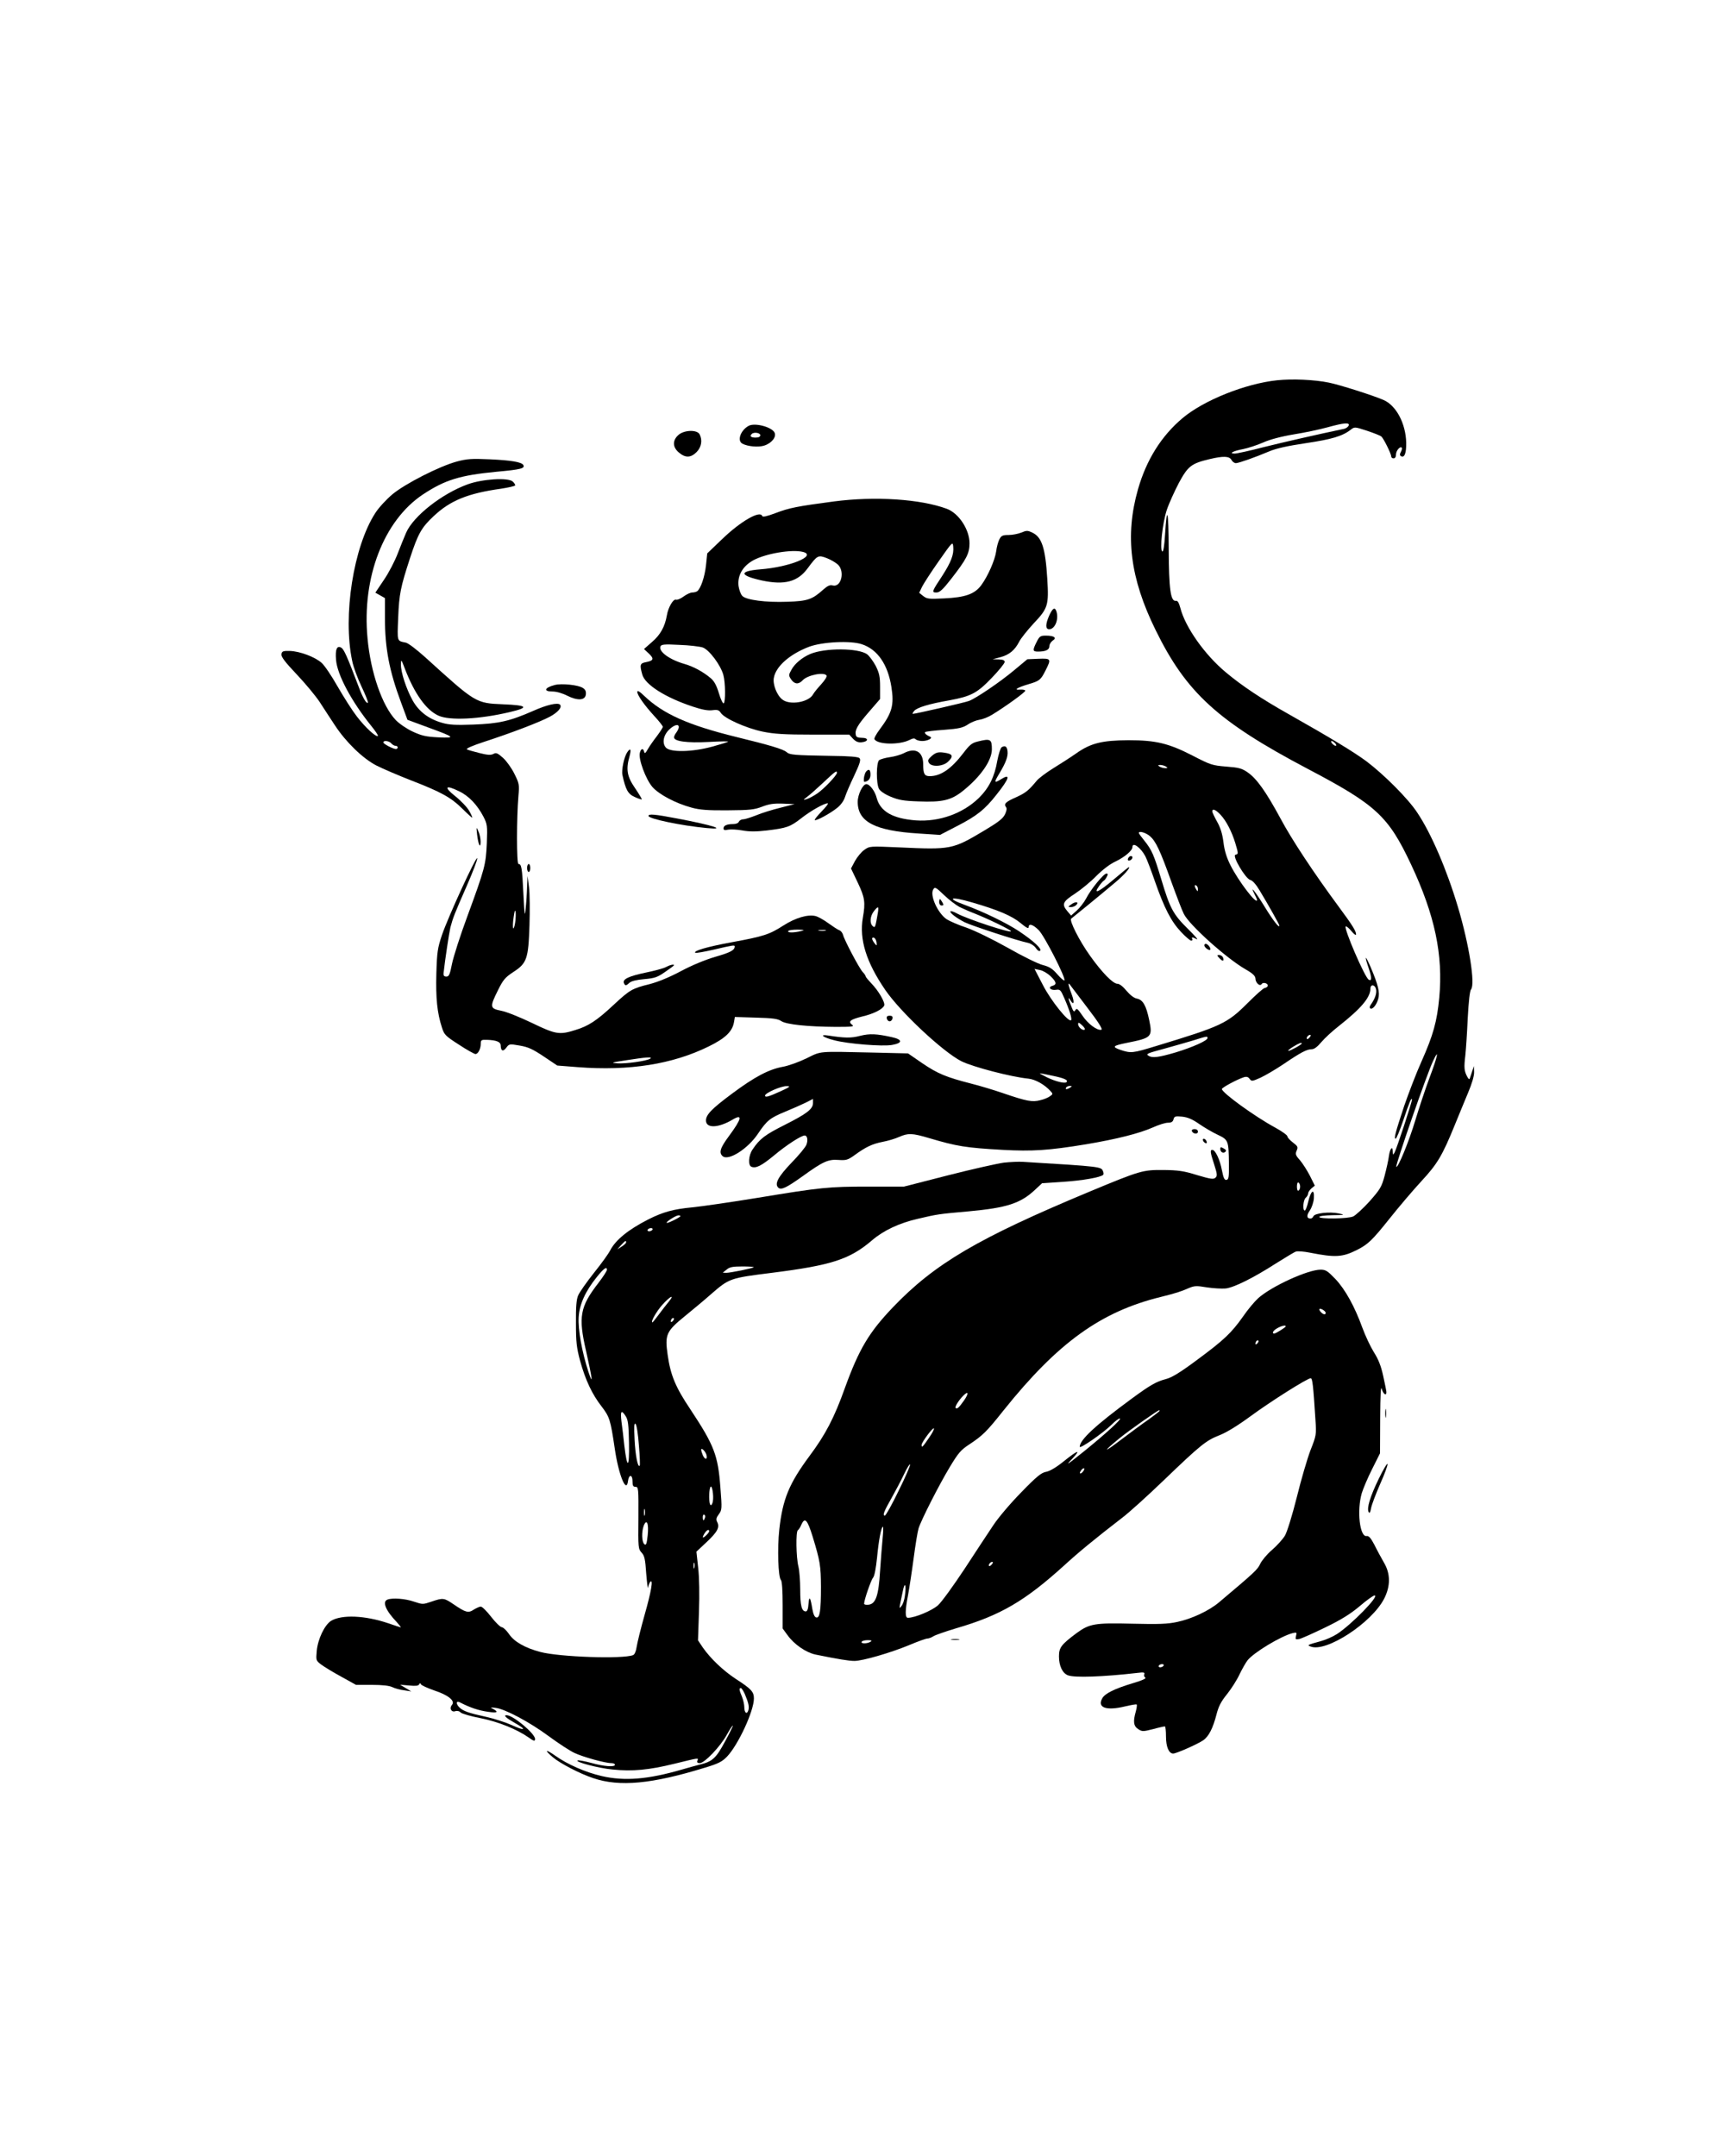
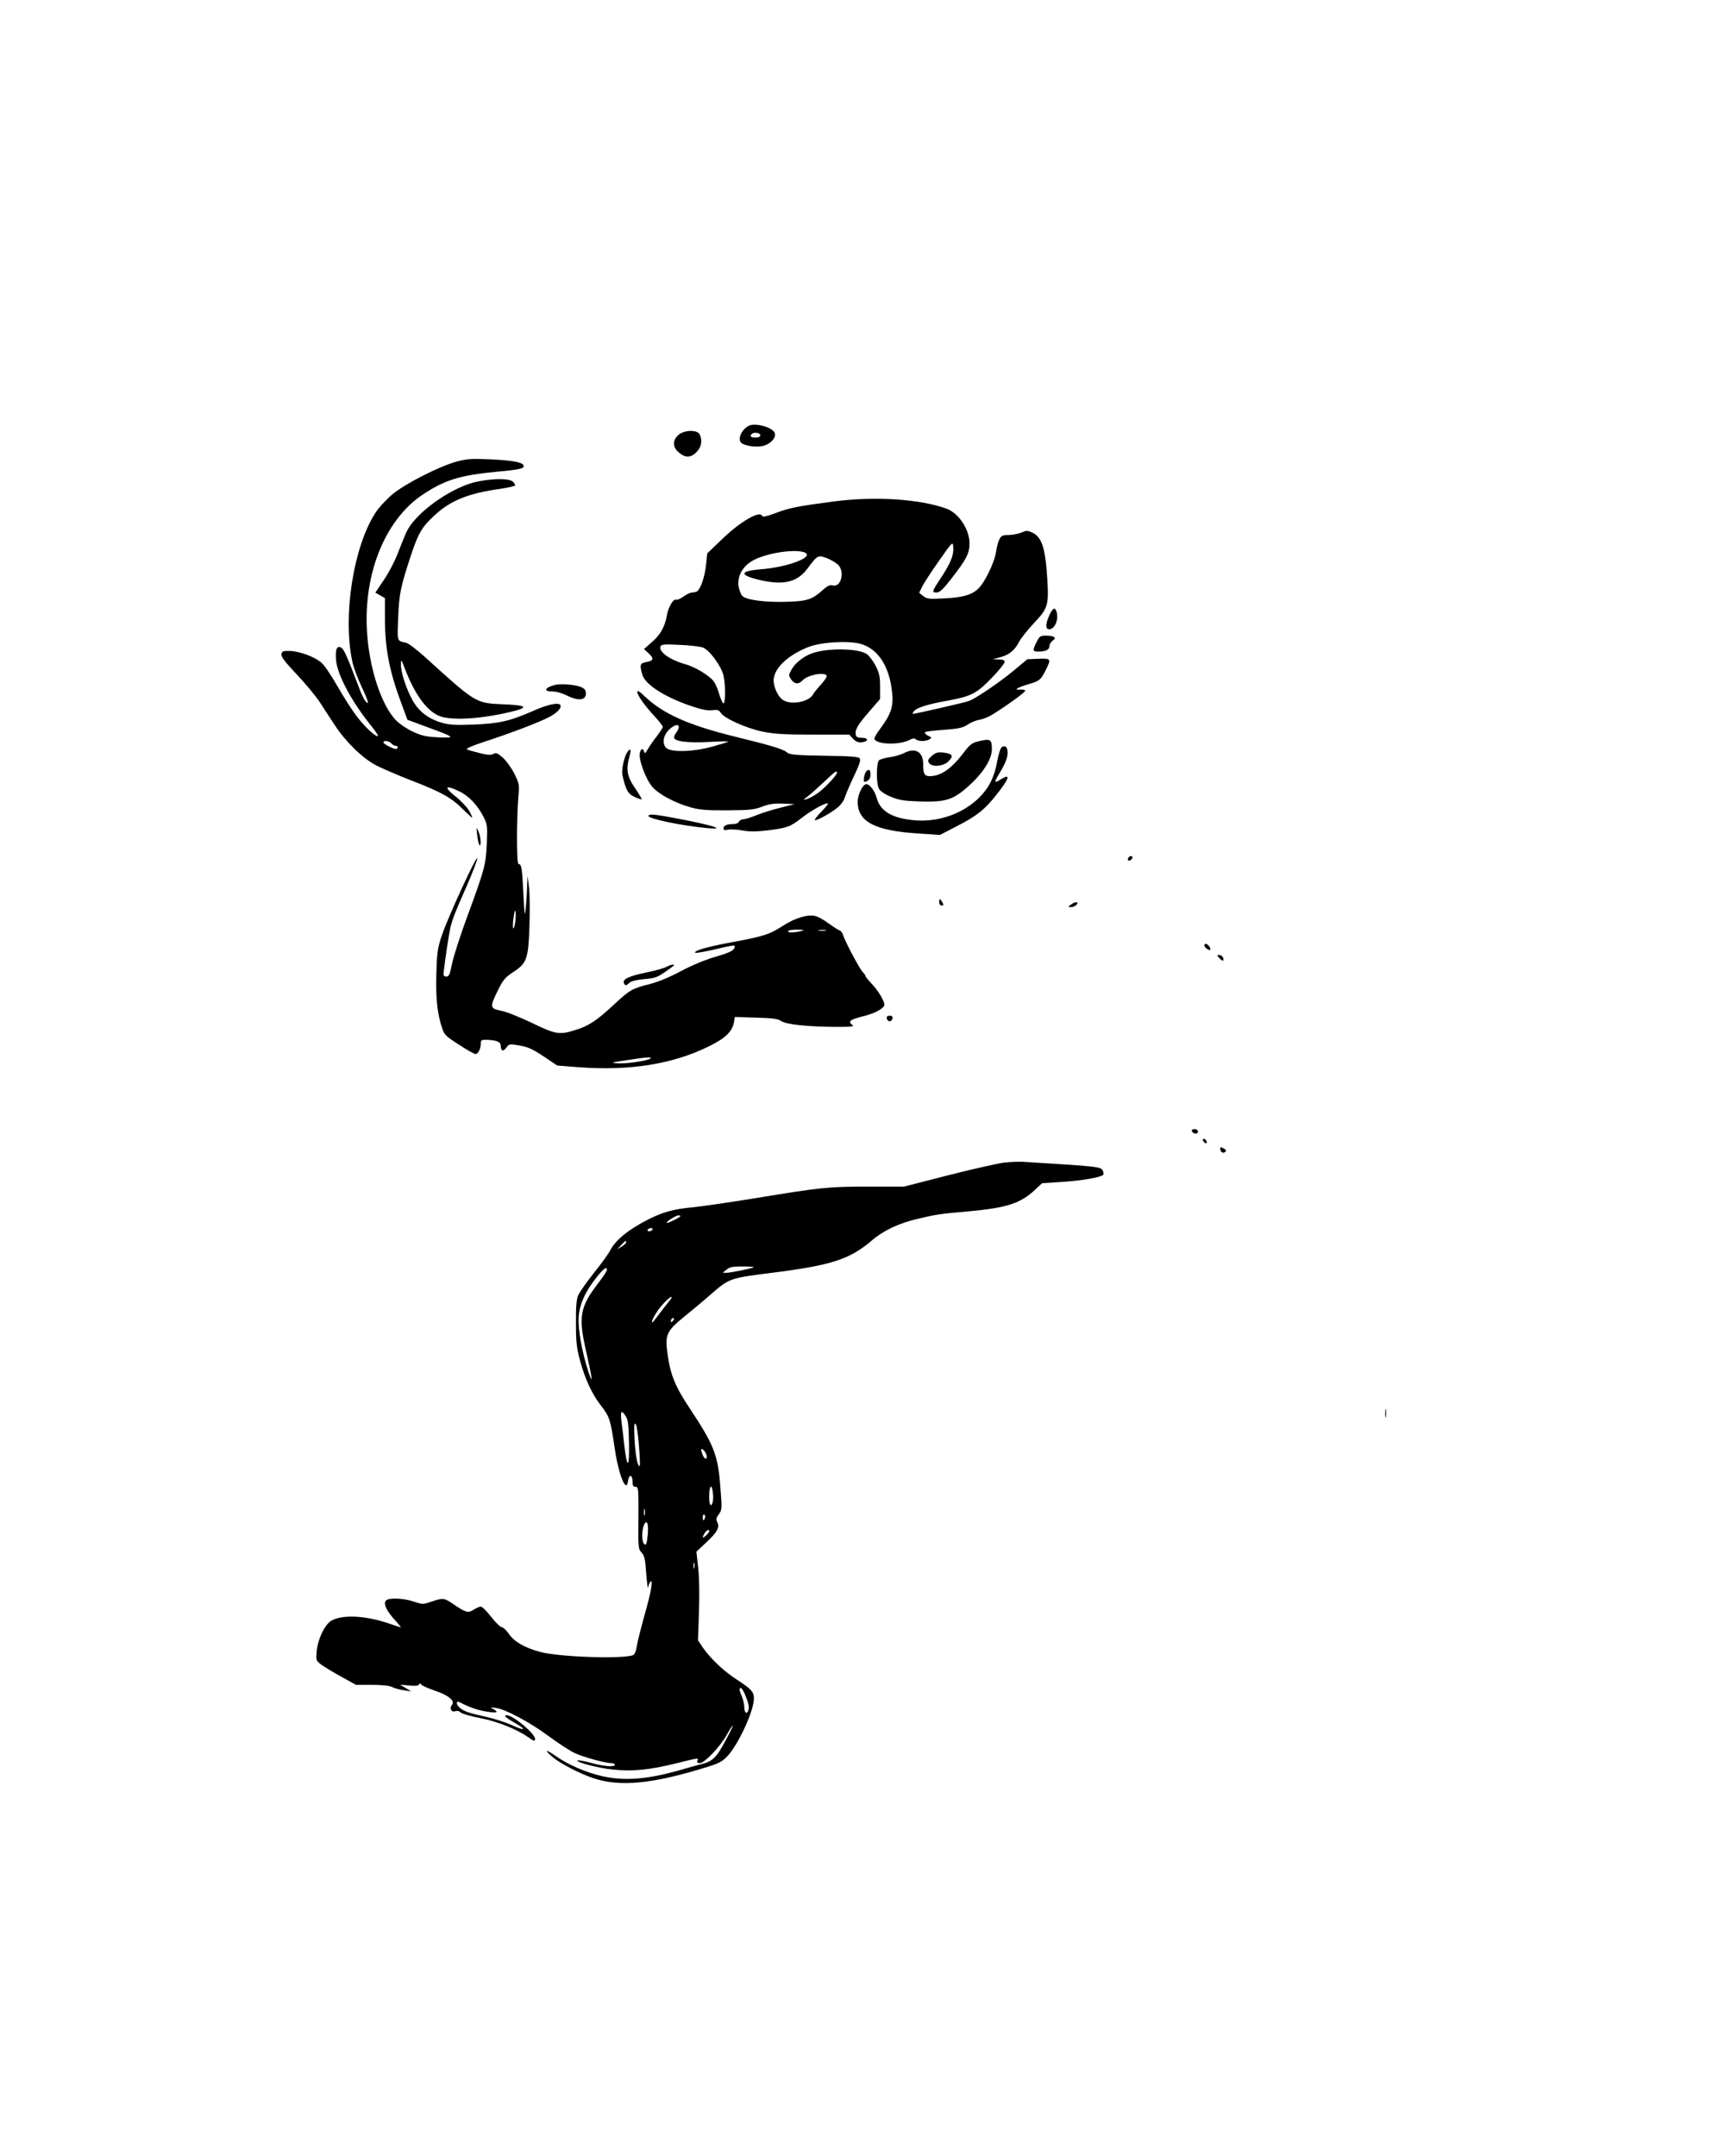
<svg xmlns="http://www.w3.org/2000/svg" version="1.0" width="1080pt" height="1350pt" viewBox="0 0 1080 1350" preserveAspectRatio="xMidYMid meet">
  <g transform="translate(0,1350) scale(0.1,-0.1)" fill="#000000" stroke="none">
-     <path d="M7996 11119 c-198 -21 -459 -125 -592 -237 -132 -111 -226 -260 -279 -445 -83 -291 -50 -557 110 -882 192 -392 389 -572 950 -868 432 -227 507 -297 650 -601 148 -315 201 -565 176 -833 -14 -149 -38 -235 -111 -399 -33 -73 -81 -199 -109 -280 -56 -170 -65 -204 -53 -204 5 0 26 51 47 113 37 112 54 152 55 131 0 -16 -96 -308 -109 -331 -10 -17 -10 -16 -11 5 0 40 -17 23 -24 -25 -3 -26 -16 -83 -27 -125 -19 -71 -28 -85 -95 -161 -41 -45 -87 -87 -102 -94 -33 -15 -212 -17 -212 -3 0 6 35 10 83 11 78 1 80 2 38 11 -55 12 -150 2 -158 -18 -3 -8 -11 -14 -18 -14 -25 0 -26 20 -4 51 12 18 23 50 25 76 4 63 -18 51 -35 -20 -7 -31 -17 -57 -22 -57 -15 0 -10 67 6 80 8 7 15 19 15 27 0 8 10 22 21 32 l21 17 -31 62 c-17 33 -45 77 -62 97 -28 31 -30 39 -21 60 10 22 8 27 -23 51 -19 14 -35 32 -35 39 0 7 -35 32 -77 55 -126 68 -333 218 -333 241 0 9 97 61 138 74 17 5 27 2 36 -11 12 -16 16 -15 68 8 30 14 95 52 144 85 109 74 146 93 176 93 16 0 36 15 61 45 21 25 70 70 110 101 138 109 197 178 197 234 0 28 28 26 35 -3 6 -24 -5 -58 -30 -94 -10 -13 -12 -23 -6 -27 14 -9 39 20 50 60 11 40 0 86 -48 199 -35 80 -40 75 -11 -10 19 -56 19 -82 -1 -69 -25 15 -156 320 -144 333 4 3 20 -10 36 -29 17 -21 29 -29 29 -20 0 20 -25 60 -108 172 -158 214 -296 423 -365 553 -91 168 -149 250 -206 289 -36 25 -55 30 -134 36 -87 7 -99 11 -209 68 -152 78 -231 97 -403 97 -166 -1 -236 -18 -328 -83 -37 -26 -103 -68 -145 -94 -42 -26 -87 -60 -100 -75 -53 -64 -70 -77 -128 -104 -67 -29 -81 -43 -66 -62 7 -8 5 -23 -6 -46 -13 -27 -43 -50 -132 -103 -196 -117 -206 -119 -530 -104 -185 8 -185 8 -218 -15 -19 -13 -45 -45 -59 -70 l-25 -47 42 -88 c45 -95 49 -124 32 -221 -23 -135 21 -277 140 -451 95 -139 361 -388 477 -447 73 -36 310 -98 419 -109 43 -4 102 -37 138 -77 17 -18 17 -20 -2 -33 -10 -8 -38 -20 -61 -25 -50 -13 -84 -7 -233 44 -58 20 -148 47 -200 60 -156 40 -209 62 -305 127 l-90 62 -210 5 c-363 8 -329 11 -426 -36 -47 -23 -114 -47 -149 -53 -87 -16 -176 -63 -317 -168 -129 -96 -163 -132 -163 -168 0 -50 76 -48 166 5 65 39 58 6 -21 -101 -56 -75 -66 -106 -40 -128 37 -30 158 47 221 142 56 83 75 98 172 138 42 17 98 42 125 55 l47 24 0 -25 c0 -38 -37 -67 -176 -137 -125 -63 -157 -87 -202 -154 -26 -37 -30 -101 -7 -109 28 -11 62 6 141 71 76 64 170 125 192 125 16 0 22 -28 11 -57 -5 -15 -47 -66 -93 -113 -84 -88 -108 -132 -84 -156 18 -18 52 -1 153 71 127 92 161 107 224 102 48 -3 58 -1 100 29 71 52 111 71 176 84 33 6 80 20 104 31 57 25 82 24 187 -7 175 -52 231 -61 462 -74 185 -10 285 -4 522 35 190 32 334 68 419 106 35 16 77 29 93 29 22 0 31 6 35 21 5 19 11 21 54 17 36 -4 64 -16 107 -46 32 -22 83 -52 115 -67 68 -32 69 -37 71 -179 1 -85 -1 -101 -15 -104 -13 -2 -19 11 -29 61 -12 65 -41 127 -60 127 -15 0 -13 -16 12 -92 19 -60 20 -70 8 -82 -13 -12 -30 -9 -115 16 -83 26 -119 31 -210 32 -130 1 -145 -3 -460 -134 -701 -292 -973 -452 -1235 -726 -150 -157 -212 -262 -300 -504 -67 -188 -122 -293 -222 -427 -128 -173 -168 -270 -189 -460 -13 -119 -7 -299 10 -316 7 -7 11 -65 11 -157 l0 -147 30 -41 c42 -59 116 -109 175 -122 142 -29 211 -40 244 -40 52 0 227 51 343 99 54 23 105 41 113 41 9 0 26 6 38 14 12 8 76 30 142 50 279 81 432 171 680 396 86 79 193 167 359 295 43 32 162 140 264 238 231 222 264 248 349 281 43 17 113 60 192 118 128 94 356 238 377 238 11 0 16 -43 30 -265 6 -87 5 -94 -31 -185 -20 -52 -59 -185 -86 -295 -28 -112 -61 -218 -74 -240 -13 -22 -49 -62 -80 -89 -32 -27 -65 -67 -75 -88 -16 -36 -36 -54 -259 -242 -62 -52 -170 -103 -261 -122 -60 -13 -115 -15 -280 -11 -237 6 -269 0 -350 -59 -96 -72 -110 -90 -110 -146 0 -59 22 -105 56 -118 41 -16 218 -10 436 15 39 5 47 3 42 -9 -3 -8 0 -17 7 -21 7 -5 -25 -19 -77 -34 -116 -35 -178 -65 -194 -97 -31 -57 27 -77 143 -49 38 9 71 15 74 12 2 -3 0 -22 -6 -44 -18 -63 -14 -91 15 -110 25 -16 30 -16 93 0 36 10 69 17 74 17 4 0 7 -28 7 -63 0 -65 18 -107 45 -107 20 0 153 59 188 83 35 24 61 76 83 161 13 51 28 81 67 129 27 34 62 89 77 122 16 33 38 72 50 88 39 50 211 153 283 171 25 6 27 5 21 -18 -5 -21 -3 -23 20 -19 14 3 88 36 164 73 101 49 158 85 215 133 43 37 85 67 93 67 34 0 -147 -185 -236 -242 -25 -16 -70 -36 -100 -44 -87 -24 -88 -25 -64 -34 97 -38 382 148 460 300 40 78 40 156 -1 225 -16 28 -43 77 -59 110 -23 44 -36 59 -49 57 -44 -9 -63 160 -31 269 9 29 38 98 65 151 l49 98 1 217 c1 154 4 208 10 186 9 -32 29 -46 29 -20 0 6 -9 52 -20 101 -14 65 -31 106 -59 150 -21 34 -53 102 -71 151 -49 135 -107 240 -169 306 -49 51 -61 59 -93 59 -80 0 -309 -105 -391 -179 -22 -20 -65 -71 -95 -115 -73 -103 -118 -146 -290 -273 -102 -76 -156 -109 -192 -118 -61 -16 -98 -37 -215 -123 -226 -166 -325 -258 -325 -301 0 -15 144 84 198 137 24 24 48 42 54 40 11 -4 -89 -95 -222 -203 -112 -90 -123 -97 -75 -47 56 60 32 52 -55 -18 -48 -39 -88 -62 -111 -66 -29 -5 -58 -28 -155 -128 -66 -67 -144 -159 -175 -206 -31 -47 -113 -170 -181 -275 -69 -104 -143 -207 -166 -227 -37 -33 -144 -78 -188 -78 -18 0 -18 44 1 142 8 43 24 147 35 230 11 84 25 169 31 188 17 54 129 274 196 385 52 86 68 106 122 141 83 55 108 79 215 214 339 423 608 617 983 709 92 23 125 33 177 56 33 14 48 15 112 4 40 -6 93 -9 117 -7 53 6 174 66 317 158 58 36 113 70 123 73 10 4 51 1 90 -7 157 -31 202 -28 292 17 69 35 95 59 205 197 59 74 149 180 200 235 99 107 130 159 207 348 25 62 63 153 84 204 24 56 39 107 38 130 l-1 38 -10 -30 c-5 -16 -12 -37 -15 -45 -3 -11 -8 -9 -18 10 -18 35 -20 55 -11 130 4 36 11 140 15 232 6 110 13 173 21 183 27 33 -12 281 -82 515 -69 232 -167 461 -255 592 -56 86 -209 239 -318 321 -78 58 -228 149 -490 297 -167 94 -290 176 -389 259 -133 110 -256 285 -286 404 -9 33 -17 47 -28 45 -33 -6 -44 73 -45 325 -1 245 -11 282 -23 88 -4 -69 -11 -108 -17 -104 -17 11 1 178 28 260 14 42 49 118 76 170 57 105 78 121 191 148 88 21 125 19 138 -5 6 -11 18 -20 28 -20 20 1 119 36 209 74 42 18 114 34 228 51 162 24 230 44 281 84 25 19 25 19 102 -6 42 -14 83 -30 90 -36 14 -11 62 -108 62 -125 0 -7 7 -12 15 -12 9 0 15 9 15 24 0 23 25 54 36 43 3 -3 1 -14 -5 -26 -8 -14 -8 -22 0 -27 22 -13 34 18 33 84 -3 121 -63 234 -143 268 -67 29 -275 95 -340 108 -91 19 -231 25 -325 15z m448 -284 c-4 -8 -16 -17 -28 -20 -171 -36 -372 -82 -501 -114 -88 -23 -171 -41 -184 -41 -41 0 -11 16 52 28 31 6 88 25 125 41 42 19 114 38 192 51 69 11 163 31 210 44 105 29 142 32 134 11z m-84 -1990 c7 -8 8 -15 2 -15 -5 0 -15 7 -22 15 -7 8 -8 15 -2 15 5 0 15 -7 22 -15z m-1060 -145 c12 -8 12 -10 -5 -10 -11 0 -27 5 -35 10 -12 8 -12 10 5 10 11 0 27 -5 35 -10z m342 -302 c36 -39 70 -105 92 -177 20 -67 20 -69 1 -73 -23 -5 63 -151 93 -158 14 -3 36 -28 58 -65 58 -96 124 -214 124 -221 0 -18 -38 30 -92 118 -58 95 -96 142 -64 80 9 -17 16 -33 16 -37 0 -34 -116 117 -166 217 -24 47 -38 92 -44 144 -7 54 -19 92 -40 129 -16 29 -30 58 -30 64 0 20 21 12 52 -21z m-443 -133 c37 -32 64 -88 136 -290 32 -88 66 -177 77 -198 35 -70 268 -279 387 -347 44 -25 60 -41 61 -56 0 -28 28 -53 39 -36 9 15 43 4 38 -12 -2 -6 -10 -11 -18 -12 -8 0 -57 -44 -109 -96 -127 -127 -164 -144 -569 -267 -151 -46 -159 -47 -226 -25 -55 19 -49 26 40 44 156 31 162 37 140 143 -19 91 -39 126 -76 134 -19 3 -43 22 -66 49 -22 27 -44 44 -57 44 -28 0 -97 71 -171 175 -67 93 -133 224 -118 233 11 8 185 150 276 227 54 45 98 95 84 95 -2 0 -44 -34 -92 -75 -93 -79 -133 -99 -95 -45 11 16 25 32 30 35 6 3 15 15 20 26 8 14 7 19 -3 19 -17 0 -99 -100 -128 -158 -13 -24 -39 -57 -58 -74 l-35 -31 -23 27 c-37 44 -30 60 47 110 38 25 98 74 133 110 39 39 85 75 120 91 60 29 107 69 107 91 0 35 53 -4 81 -58 11 -22 38 -93 60 -157 58 -166 101 -250 162 -315 29 -31 58 -56 65 -56 7 0 10 5 7 10 -8 13 1 13 28 -1 12 -6 -13 23 -56 65 -92 91 -112 128 -166 309 -47 156 -59 184 -107 244 -19 23 -34 44 -34 47 0 15 42 3 69 -19z m301 -333 c0 -15 -2 -15 -10 -2 -13 20 -13 33 0 25 6 -3 10 -14 10 -23z m-1493 -111 c23 -11 66 -30 95 -41 86 -34 228 -103 228 -111 0 -14 -271 75 -338 111 -20 11 -38 17 -41 14 -8 -8 36 -42 89 -69 43 -21 328 -115 397 -129 17 -4 39 -18 48 -32 9 -14 21 -22 26 -18 16 10 -37 60 -131 123 -77 51 -220 121 -340 165 -119 43 -89 55 44 16 166 -48 252 -85 306 -130 35 -29 50 -37 50 -26 0 26 27 18 63 -18 36 -35 173 -304 161 -315 -3 -3 -23 14 -44 38 -30 35 -50 48 -90 58 -29 7 -127 55 -218 107 -96 54 -207 108 -260 127 -52 17 -108 42 -125 53 -56 38 -107 150 -84 187 10 17 16 14 67 -35 31 -30 75 -63 97 -75z m-511 -38 c-16 -92 -17 -95 -32 -82 -20 17 -17 62 7 93 28 35 32 33 25 -11z m-8 -184 c2 -23 2 -23 -13 -5 -18 24 -20 39 -2 34 6 -3 13 -15 15 -29z m1089 -211 c38 -37 41 -53 12 -61 -31 -8 -12 -30 22 -25 26 4 30 0 52 -51 33 -75 50 -131 43 -139 -16 -15 -124 119 -175 217 l-54 104 34 -7 c18 -3 48 -21 66 -38z m228 -194 c75 -98 101 -140 90 -142 -26 -6 -85 38 -119 90 -29 42 -35 47 -43 33 -8 -14 -13 -10 -26 24 -19 46 -22 65 -6 39 22 -38 28 -15 9 35 -19 50 -25 75 -15 66 2 -3 52 -68 110 -145z m-15 -142 c-15 -5 -40 17 -40 36 0 12 6 10 26 -9 14 -13 20 -25 14 -27z m1410 -47 c-7 -9 -15 -13 -17 -11 -7 7 7 26 19 26 6 0 6 -6 -2 -15z m-640 -5 c0 -16 -92 -57 -200 -90 -106 -31 -145 -36 -169 -21 -18 12 -11 15 104 46 55 15 134 38 175 50 89 28 90 28 90 15z m590 -34 c0 -7 -71 -46 -83 -46 -7 0 6 11 28 25 38 23 55 30 55 21z m801 -212 c-27 -72 -67 -193 -90 -269 -39 -131 -109 -301 -119 -291 -7 8 191 581 231 664 40 86 27 25 -22 -104z m-2361 10 c73 -15 100 -27 87 -40 -10 -10 -68 4 -122 30 -27 14 -48 25 -45 25 3 1 39 -6 80 -15z m-1696 -94 c-81 -37 -104 -44 -104 -30 0 16 100 60 135 59 26 0 23 -4 -31 -29z m1806 20 c-20 -13 -33 -13 -25 0 3 6 14 10 23 10 15 0 15 -2 2 -10z m1440 -620 c0 -10 -4 -22 -10 -25 -6 -4 -10 7 -10 25 0 18 4 29 10 25 6 -3 10 -15 10 -25z m160 -790 c0 -14 -14 -12 -28 2 -19 19 -14 30 8 18 11 -6 20 -15 20 -20z m-250 -85 c0 -6 -62 -45 -72 -45 -18 0 -6 20 20 34 27 15 52 20 52 11z m-178 -107 c-7 -7 -12 -8 -12 -2 0 14 12 26 19 19 2 -3 -1 -11 -7 -17z m-1837 -358 c-31 -44 -43 -55 -52 -46 -7 6 20 49 49 78 32 32 34 12 3 -32z m1225 -64 c0 -3 -30 -26 -67 -53 -38 -26 -115 -83 -173 -127 -114 -87 -120 -81 -10 9 56 46 238 174 248 175 1 0 2 -2 2 -4z m-1445 -171 c-39 -57 -45 -63 -45 -42 1 17 70 110 77 103 4 -3 -11 -31 -32 -61z m-189 -330 c-41 -85 -80 -155 -86 -155 -16 0 -6 26 43 112 23 41 58 107 77 147 19 40 36 67 38 61 2 -6 -30 -81 -72 -165z m1154 120 c-7 -9 -15 -13 -18 -10 -3 2 1 11 8 20 7 9 15 13 18 10 3 -2 -1 -11 -8 -20z m-1692 -407 c47 -154 51 -182 52 -313 0 -150 -7 -197 -29 -193 -11 2 -19 20 -25 53 -12 75 -20 85 -24 33 -2 -33 -8 -48 -17 -48 -26 0 -35 37 -35 137 0 54 -5 118 -11 143 -15 59 -17 219 -4 228 6 4 16 19 22 35 22 49 38 32 71 -75z m438 -10 c-4 -40 -11 -132 -16 -205 -9 -154 -27 -206 -72 -211 -16 -2 -28 1 -28 6 0 23 43 148 56 163 9 10 18 58 25 125 10 107 26 194 37 194 3 0 2 -33 -2 -72z m684 -163 c-7 -9 -15 -13 -17 -11 -7 7 7 26 19 26 6 0 6 -6 -2 -15z m-545 -200 c-3 -23 -12 -51 -21 -61 -16 -21 -17 -26 8 91 13 67 24 43 13 -30z m-215 -285 c-20 -13 -63 -13 -55 0 3 6 21 10 38 10 24 0 28 -3 17 -10z m1835 -150 c-3 -5 -13 -10 -21 -10 -8 0 -12 5 -9 10 3 6 13 10 21 10 8 0 12 -4 9 -10z" />
    <path d="M7065 8129 c-4 -6 -5 -13 -2 -16 7 -7 27 6 27 18 0 12 -17 12 -25 -2z" />
    <path d="M6704 7835 c-19 -14 -19 -14 2 -15 12 0 27 7 34 15 17 20 -9 21 -36 0z" />
    <path d="M7540 7581 c0 -13 29 -35 37 -28 7 8 -15 37 -28 37 -5 0 -9 -4 -9 -9z" />
    <path d="M7635 7500 c20 -22 31 -20 22 5 -4 8 -14 15 -23 15 -16 0 -16 -2 1 -20z" />
    <path d="M5880 7850 c0 -11 7 -20 15 -20 13 0 14 4 5 20 -6 11 -13 20 -15 20 -3 0 -5 -9 -5 -20z" />
    <path d="M4688 10834 c-51 -27 -75 -94 -40 -112 33 -18 101 -24 137 -12 47 15 78 55 64 82 -19 35 -122 62 -161 42z m72 -59 c0 -10 -10 -15 -30 -15 -29 0 -38 9 -23 23 13 13 53 7 53 -8z" />
    <path d="M4246 10775 c-37 -34 -35 -76 5 -109 40 -34 74 -33 110 3 31 31 38 75 19 112 -17 30 -99 27 -134 -6z" />
    <path d="M2860 10610 c-110 -30 -322 -138 -403 -205 -38 -32 -86 -84 -107 -117 -137 -211 -205 -644 -145 -926 7 -37 34 -110 59 -162 25 -52 42 -97 40 -100 -10 -9 -33 31 -60 104 -70 184 -90 230 -107 240 -27 17 -39 -10 -33 -76 7 -93 98 -262 221 -414 25 -31 44 -59 41 -62 -11 -10 -80 54 -132 122 -28 36 -82 121 -120 187 -38 67 -83 134 -101 149 -42 37 -136 72 -198 74 -44 1 -50 -2 -53 -21 -2 -16 23 -49 95 -125 54 -57 120 -136 146 -176 26 -40 68 -105 94 -144 69 -105 174 -207 259 -251 39 -20 135 -61 214 -92 192 -74 254 -109 323 -177 32 -32 61 -58 63 -58 3 0 -5 19 -18 42 -13 23 -52 64 -87 92 -75 59 -63 74 24 31 61 -29 114 -86 152 -159 24 -47 25 -57 21 -165 -6 -135 -12 -159 -121 -456 -45 -121 -88 -256 -97 -300 -13 -67 -19 -80 -35 -80 -14 0 -19 6 -18 20 9 84 35 254 43 288 16 60 25 84 102 259 38 87 68 165 66 174 -4 20 -181 -364 -221 -481 -27 -81 -31 -105 -35 -242 -4 -154 5 -245 35 -337 14 -45 22 -53 106 -107 50 -33 97 -59 104 -59 16 0 33 32 33 64 0 24 4 26 38 25 61 -2 87 -13 87 -36 1 -35 15 -40 35 -13 18 24 20 24 84 13 53 -9 81 -22 150 -68 l85 -57 128 -10 c323 -25 594 18 821 130 102 50 146 92 157 149 l6 35 132 -4 c106 -3 137 -7 159 -22 32 -21 165 -35 342 -36 103 0 117 2 101 13 -27 21 -12 33 63 52 73 17 129 46 138 69 7 19 -36 93 -81 139 -19 20 -35 39 -35 43 0 4 -8 17 -19 28 -22 24 -115 200 -123 233 -4 13 -14 26 -25 29 -10 4 -40 24 -68 44 -27 20 -63 40 -79 44 -48 12 -126 -11 -201 -59 -87 -56 -122 -68 -324 -105 -157 -29 -241 -54 -228 -66 3 -3 56 6 117 20 120 28 130 30 130 19 -1 -23 -27 -37 -121 -64 -64 -19 -147 -53 -216 -90 -71 -38 -142 -67 -195 -81 -110 -27 -125 -36 -226 -130 -106 -99 -158 -133 -241 -158 -99 -31 -122 -27 -271 45 -73 35 -159 70 -192 76 -71 14 -73 23 -20 129 32 65 45 80 95 113 86 56 95 82 102 292 3 94 2 202 -3 240 l-9 70 -3 -70 c-1 -38 -5 -99 -9 -135 -5 -56 -7 -44 -14 93 -8 165 -12 187 -31 187 -12 0 -12 290 0 428 6 67 5 76 -25 136 -17 35 -49 80 -71 100 -35 31 -44 35 -61 25 -16 -8 -37 -7 -88 6 -36 9 -72 19 -78 23 -7 5 38 24 105 46 178 58 350 124 414 158 52 28 79 60 64 76 -15 14 -82 -1 -167 -39 -148 -65 -216 -80 -375 -86 -111 -4 -152 -2 -196 11 -85 24 -146 71 -185 141 -40 73 -73 174 -73 224 1 35 2 34 24 -24 61 -159 134 -261 211 -296 70 -32 256 -23 446 22 125 29 113 43 -42 49 -171 7 -171 8 -485 293 -53 48 -108 90 -123 93 -57 12 -54 3 -48 157 6 148 15 191 74 372 50 153 72 192 148 263 104 98 214 143 423 172 45 7 84 16 87 20 2 4 -4 15 -15 25 -29 26 -190 16 -283 -18 -161 -59 -338 -198 -384 -302 -12 -27 -36 -87 -53 -131 -17 -45 -55 -119 -85 -163 l-55 -82 30 -17 30 -17 0 -123 c0 -192 27 -332 101 -531 l40 -108 127 -47 c172 -63 178 -68 65 -63 -76 4 -103 10 -159 36 -37 17 -85 50 -106 72 -85 89 -158 299 -177 513 -36 380 102 737 347 900 138 91 231 120 460 142 154 14 181 21 168 43 -12 18 -77 29 -211 35 -112 5 -141 3 -205 -14z m-410 -1765 c7 -8 19 -15 26 -15 8 0 14 -4 14 -10 0 -5 -5 -10 -11 -10 -18 0 -79 32 -79 41 0 15 37 10 50 -6z m775 -1124 c-4 -25 -10 -40 -12 -33 -3 7 -2 39 3 70 5 36 9 48 12 33 2 -13 1 -45 -3 -70z m1790 -51 c-45 -11 -87 -11 -80 0 3 6 30 9 58 9 45 -1 48 -2 22 -9z m153 3 c-10 -2 -28 -2 -40 0 -13 2 -5 4 17 4 22 1 32 -1 23 -4z m-1099 -803 c-25 -14 -151 -32 -205 -28 -43 3 -36 5 56 19 127 20 172 23 149 9z" />
    <path d="M5220 10360 c-227 -30 -279 -40 -365 -73 -53 -20 -80 -26 -83 -18 -12 37 -134 -32 -250 -144 l-94 -90 -8 -76 c-8 -72 -33 -145 -55 -161 -5 -4 -19 -8 -31 -8 -11 0 -35 -11 -54 -25 -19 -14 -40 -23 -48 -20 -17 6 -49 -49 -57 -99 -12 -69 -40 -121 -93 -166 l-50 -44 30 -28 c34 -32 31 -45 -17 -54 -38 -7 -41 -16 -24 -77 17 -64 145 -145 318 -202 57 -19 95 -26 122 -22 31 4 41 1 52 -17 23 -35 160 -96 261 -117 73 -15 135 -19 317 -19 l226 0 23 -25 c18 -19 33 -25 54 -23 44 4 46 28 3 28 -26 0 -37 5 -39 18 -7 30 10 61 82 144 l70 81 0 77 c0 64 -5 85 -27 130 -16 30 -40 62 -54 73 -55 40 -263 41 -356 2 -50 -21 -98 -61 -118 -99 -18 -32 -18 -36 -2 -60 21 -31 47 -33 72 -6 30 33 135 54 150 30 4 -6 -11 -30 -33 -54 -22 -24 -45 -52 -51 -63 -26 -50 -146 -71 -193 -33 -34 26 -61 95 -53 136 13 72 100 148 220 194 83 31 260 40 331 16 98 -32 163 -127 185 -268 18 -113 4 -162 -73 -265 -22 -29 -37 -57 -33 -62 20 -34 156 -36 218 -5 21 11 32 13 40 5 6 -6 25 -11 41 -11 33 0 68 18 51 26 -25 11 -39 23 -33 30 4 3 57 10 118 14 94 7 118 13 149 33 20 14 53 27 73 30 20 3 56 17 80 32 82 50 207 140 207 150 0 5 -14 8 -32 7 -45 -4 -18 13 53 34 68 20 76 26 106 86 37 73 35 76 -45 73 l-69 -3 -84 -70 c-86 -72 -236 -174 -281 -191 -25 -10 -336 -81 -352 -81 -4 0 0 8 9 19 19 21 90 43 221 66 135 25 173 45 265 141 44 46 80 90 80 99 0 11 -11 15 -37 16 l-38 1 49 13 c55 15 90 44 117 97 10 20 52 73 93 117 87 92 93 112 83 275 -12 195 -34 263 -94 291 -29 14 -36 14 -69 0 -20 -8 -56 -15 -80 -15 -37 0 -45 -4 -57 -27 -8 -16 -17 -49 -20 -75 -8 -56 -52 -156 -94 -213 -41 -55 -100 -76 -233 -82 -95 -5 -107 -3 -130 15 l-25 20 18 38 c10 20 57 93 105 161 84 120 87 123 90 91 5 -50 -13 -97 -69 -184 -66 -100 -67 -104 -36 -104 20 0 40 18 92 85 96 123 115 160 115 223 0 86 -67 188 -142 216 -164 61 -448 80 -708 46z m-192 -316 c89 -24 -84 -95 -268 -109 -136 -11 -131 -39 11 -70 141 -30 224 -8 286 77 61 82 65 84 120 63 26 -10 57 -29 70 -41 44 -44 19 -143 -33 -130 -18 5 -33 -2 -61 -27 -68 -61 -97 -71 -224 -75 -135 -5 -256 11 -281 36 -10 10 -20 37 -24 62 -8 65 25 124 91 161 78 43 243 71 313 53z m-629 -598 c40 -13 113 -110 130 -173 13 -47 14 -170 2 -177 -5 -3 -19 25 -30 63 -15 50 -30 77 -52 95 -46 39 -108 73 -165 89 -93 27 -161 77 -149 109 5 13 24 15 118 10 62 -2 127 -10 146 -16z" />
    <path d="M6570 9648 c-25 -56 -26 -88 -1 -88 34 0 59 56 47 105 -9 36 -24 31 -46 -17z" />
    <path d="M6490 9480 c-26 -52 -25 -60 8 -60 49 0 72 11 72 34 0 12 10 27 21 35 28 17 9 31 -43 31 -34 0 -40 -4 -58 -40z" />
    <path d="M3474 9211 c-66 -17 -74 -41 -14 -41 24 0 62 -11 91 -26 66 -33 113 -30 117 8 2 19 -3 31 -20 41 -28 18 -131 29 -174 18z" />
    <path d="M3990 9168 c0 -21 43 -82 106 -151 30 -32 54 -63 54 -68 0 -5 -17 -31 -37 -58 -21 -27 -47 -64 -57 -82 -15 -26 -20 -30 -23 -16 -6 24 -20 21 -27 -7 -10 -39 37 -165 78 -213 42 -48 146 -103 246 -130 50 -14 102 -18 225 -17 140 1 167 4 217 23 44 17 73 21 130 19 l73 -3 -90 -23 c-49 -12 -117 -33 -150 -47 -33 -13 -70 -25 -81 -25 -12 0 -24 -7 -28 -15 -3 -9 -18 -15 -35 -15 -40 0 -61 -9 -61 -27 0 -11 7 -13 29 -8 16 3 56 1 89 -5 44 -8 86 -8 154 0 123 15 145 22 214 76 60 47 143 94 166 94 7 0 -10 -22 -37 -50 -27 -27 -46 -52 -44 -55 8 -7 95 40 140 76 23 18 42 45 49 67 6 20 32 81 58 135 36 77 43 100 33 110 -8 8 -63 13 -179 14 -233 4 -257 6 -278 24 -21 18 -100 42 -313 94 -301 74 -459 144 -578 258 -28 27 -43 36 -43 25z m260 -221 c0 -7 -7 -22 -15 -33 -8 -10 -15 -24 -15 -31 0 -25 81 -36 215 -29 71 4 127 5 124 2 -3 -3 -48 -17 -99 -31 -128 -35 -266 -37 -292 -5 -24 29 -14 78 23 113 31 29 59 36 59 14z m990 -286 c0 -15 -81 -101 -124 -130 -22 -15 -52 -31 -66 -35 -24 -7 -23 -6 5 16 17 12 62 53 102 90 72 68 83 76 83 59z" />
    <path d="M6122 8857 c-37 -9 -51 -20 -91 -73 -75 -98 -141 -144 -210 -144 -33 0 -41 14 -41 74 0 80 -50 108 -123 69 -18 -9 -56 -20 -85 -24 -29 -4 -60 -13 -68 -19 -18 -16 -19 -145 -1 -179 7 -14 36 -34 72 -49 50 -21 80 -27 175 -30 152 -6 205 7 279 66 111 89 180 189 181 259 0 65 -8 70 -88 50z" />
    <path d="M6271 8821 c-7 -5 -19 -43 -27 -84 -17 -101 -52 -171 -116 -234 -100 -97 -247 -150 -393 -140 -145 11 -223 55 -246 140 -11 44 -44 87 -65 87 -22 0 -54 -65 -54 -111 0 -125 108 -181 380 -198 l135 -9 108 56 c121 62 173 103 245 195 83 104 92 137 28 97 -43 -26 -44 -21 -8 39 39 65 54 104 50 137 -3 30 -15 38 -37 25z" />
    <path d="M3926 8788 c-19 -29 -36 -111 -29 -141 20 -92 35 -119 76 -137 23 -11 43 -17 45 -15 2 1 -17 33 -42 70 -50 72 -58 117 -35 198 13 47 6 57 -15 25z" />
    <path d="M5833 8766 c-23 -21 -26 -28 -17 -43 17 -27 87 -23 119 7 33 31 31 46 -6 54 -52 10 -67 7 -96 -18z" />
    <path d="M5422 8668 c-9 -12 -16 -42 -13 -61 0 -4 10 -3 21 3 13 7 20 21 20 40 0 32 -11 38 -28 18z" />
    <path d="M4060 8391 c0 -18 206 -61 365 -76 130 -12 41 17 -186 60 -141 27 -179 30 -179 16z" />
    <path d="M2987 8275 c7 -63 22 -94 22 -45 0 19 -6 49 -14 65 -13 29 -13 29 -8 -20z" />
-     <path d="M3300 8065 c0 -14 5 -25 10 -25 6 0 10 11 10 25 0 14 -4 25 -10 25 -5 0 -10 -11 -10 -25z" />
+     <path d="M3300 8065 z" />
    <path d="M4168 7444 c-15 -8 -71 -23 -125 -34 -105 -22 -146 -41 -137 -65 8 -19 13 -19 36 2 12 10 44 18 92 22 65 6 81 11 130 45 31 21 56 40 56 42 0 8 -26 2 -52 -12z" />
    <path d="M5552 7123 c2 -10 10 -18 18 -18 8 0 16 8 18 18 2 12 -3 17 -18 17 -15 0 -20 -5 -18 -17z" />
-     <path d="M5385 7014 c-57 -15 -96 -14 -200 2 -59 9 -33 -12 39 -30 84 -22 301 -40 361 -29 68 12 67 34 -2 49 -95 21 -137 23 -198 8z" />
    <path d="M7462 6418 c7 -19 38 -22 38 -4 0 10 -9 16 -21 16 -12 0 -19 -5 -17 -12z" />
    <path d="M7532 6358 c2 -6 10 -14 16 -16 7 -2 10 2 6 12 -7 18 -28 22 -22 4z" />
    <path d="M7640 6306 c0 -20 19 -31 32 -18 7 7 3 14 -11 21 -17 10 -21 9 -21 -3z" />
    <path d="M6285 6220 c-38 -5 -195 -40 -348 -79 l-277 -71 -218 0 c-256 0 -303 -5 -697 -70 -165 -27 -350 -54 -411 -60 -117 -11 -183 -29 -274 -75 -126 -64 -206 -129 -240 -195 -10 -20 -56 -84 -102 -141 -46 -58 -90 -121 -98 -140 -11 -24 -15 -73 -14 -174 0 -119 4 -154 26 -236 33 -120 76 -211 134 -285 51 -67 56 -83 83 -265 24 -165 73 -285 83 -202 5 42 28 41 28 -1 0 -29 4 -36 19 -36 18 0 19 -9 18 -194 -2 -187 -1 -195 20 -218 18 -19 23 -41 29 -133 5 -60 10 -99 12 -85 2 14 8 29 13 35 20 21 7 -59 -35 -206 -24 -85 -46 -175 -50 -201 -4 -28 -13 -49 -23 -52 -65 -25 -459 -12 -580 20 -95 25 -164 64 -196 112 -16 23 -36 42 -45 43 -9 0 -39 29 -67 65 -27 35 -56 64 -65 64 -8 0 -28 -9 -44 -19 -34 -23 -51 -18 -127 34 -59 40 -65 41 -138 16 -53 -18 -55 -18 -109 0 -54 19 -135 25 -166 13 -34 -13 -12 -68 58 -141 16 -18 28 -33 25 -33 -2 0 -38 12 -79 26 -145 49 -290 55 -357 15 -41 -26 -83 -114 -90 -189 -5 -58 -5 -60 28 -85 19 -14 76 -49 126 -76 l92 -51 99 0 c65 0 109 -5 128 -14 16 -8 49 -17 74 -20 l45 -7 -35 21 -35 21 57 -5 c40 -4 58 -2 62 7 5 9 7 9 12 0 3 -6 40 -23 83 -38 88 -29 132 -65 111 -90 -18 -21 -5 -48 20 -40 12 4 26 1 34 -8 8 -8 65 -24 127 -36 109 -22 226 -69 301 -122 30 -22 38 -23 38 -8 0 34 -138 149 -178 149 -23 0 -4 -17 54 -50 76 -43 60 -50 -24 -11 -38 17 -110 40 -160 51 -105 23 -140 35 -164 57 -24 22 -24 46 0 34 66 -34 120 -52 180 -60 55 -8 66 -2 30 18 -21 10 -19 11 15 7 59 -7 213 -89 332 -177 61 -45 133 -92 161 -105 55 -26 193 -64 231 -64 12 0 23 -4 23 -10 0 -16 -69 -11 -147 11 -41 11 -79 18 -86 16 -23 -8 130 -49 218 -57 125 -13 228 -3 387 36 159 39 152 38 144 19 -4 -10 1 -15 15 -15 30 0 129 104 169 177 19 34 36 60 38 58 2 -2 -20 -47 -49 -100 -56 -104 -78 -125 -157 -144 -26 -7 -76 -20 -112 -31 -213 -62 -359 -74 -503 -41 -103 24 -214 73 -290 127 -62 44 -72 38 -16 -9 44 -38 171 -104 253 -131 165 -56 367 -37 701 66 83 25 106 37 137 69 70 74 168 285 168 364 0 42 -17 60 -113 122 -78 51 -158 127 -207 197 l-30 45 6 178 c4 111 2 215 -5 277 l-11 100 64 60 c69 65 83 93 66 126 -8 16 -6 26 10 48 20 27 21 33 10 170 -15 199 -38 261 -187 486 -94 140 -125 215 -143 342 -18 127 -10 147 108 243 53 43 126 104 162 136 116 101 119 102 382 135 373 47 488 84 628 204 71 61 171 108 285 134 124 29 128 30 320 47 237 22 323 49 414 134 l45 42 135 9 c120 8 233 28 248 44 3 3 3 12 -1 21 -11 30 -8 30 -501 60 -27 2 -81 -1 -120 -5z m-2025 -335 c0 -7 -81 -47 -86 -42 -6 6 58 47 74 47 6 0 12 -2 12 -5z m-175 -85 c-3 -5 -13 -10 -21 -10 -8 0 -12 5 -9 10 3 6 13 10 21 10 8 0 12 -4 9 -10z m-165 -79 c0 -5 -12 -17 -27 -26 l-28 -18 24 27 c26 28 31 31 31 17z m799 -156 c-7 -7 -147 -35 -172 -35 l-22 1 24 19 c18 16 38 20 99 20 41 0 73 -2 71 -5z m-919 -16 c0 -7 -24 -44 -54 -83 -115 -149 -126 -211 -77 -424 40 -178 46 -225 15 -132 -41 126 -66 267 -61 343 5 80 42 162 113 250 44 55 64 69 64 46z m386 -201 c-15 -18 -43 -54 -62 -80 -20 -27 -37 -48 -39 -48 -14 0 25 69 62 110 49 55 81 69 39 18z m26 -120 c-7 -7 -12 -8 -12 -2 0 14 12 26 19 19 2 -3 -1 -11 -7 -17z m-295 -595 c15 -22 19 -53 21 -168 3 -159 -11 -168 -29 -18 -5 48 -13 116 -18 151 -8 67 -1 77 26 35z m83 -183 c6 -68 8 -126 5 -128 -12 -12 -27 64 -32 163 -4 84 -3 107 6 99 7 -6 16 -65 21 -134z m423 -60 c8 -30 -8 -33 -22 -4 -6 14 -11 30 -11 36 0 17 27 -10 33 -32z m40 -292 c-3 -15 -9 -25 -14 -22 -11 6 -12 85 -2 111 10 24 23 -51 16 -89z m-426 -85 c-3 -10 -5 -2 -5 17 0 19 2 27 5 18 2 -10 2 -26 0 -35z m376 -18 c-7 -21 -13 -19 -13 6 0 11 4 18 10 14 5 -3 7 -12 3 -20z m-358 -109 c-6 -55 -10 -64 -21 -55 -16 14 -18 76 -4 115 19 48 33 14 25 -60z m385 26 c0 -5 -9 -17 -20 -27 -23 -21 -26 -14 -8 15 13 20 28 27 28 12z m-93 -229 c-3 -10 -5 -4 -5 12 0 17 2 24 5 18 2 -7 2 -21 0 -30z m316 -790 c24 -57 29 -81 22 -103 -9 -28 -25 -15 -25 21 0 16 -7 46 -15 66 -17 40 -19 53 -7 53 5 0 16 -17 25 -37z" />
    <path d="M8673 4650 c0 -25 2 -35 4 -22 2 12 2 32 0 45 -2 12 -4 2 -4 -23z" />
-     <path d="M8632 4240 c-54 -111 -76 -184 -63 -208 6 -10 10 -3 15 24 4 22 30 90 57 152 28 62 48 118 46 125 -2 7 -27 -35 -55 -93z" />
-     <path d="M5958 3233 c12 -2 32 -2 45 0 12 2 2 4 -23 4 -25 0 -35 -2 -22 -4z" />
  </g>
</svg>